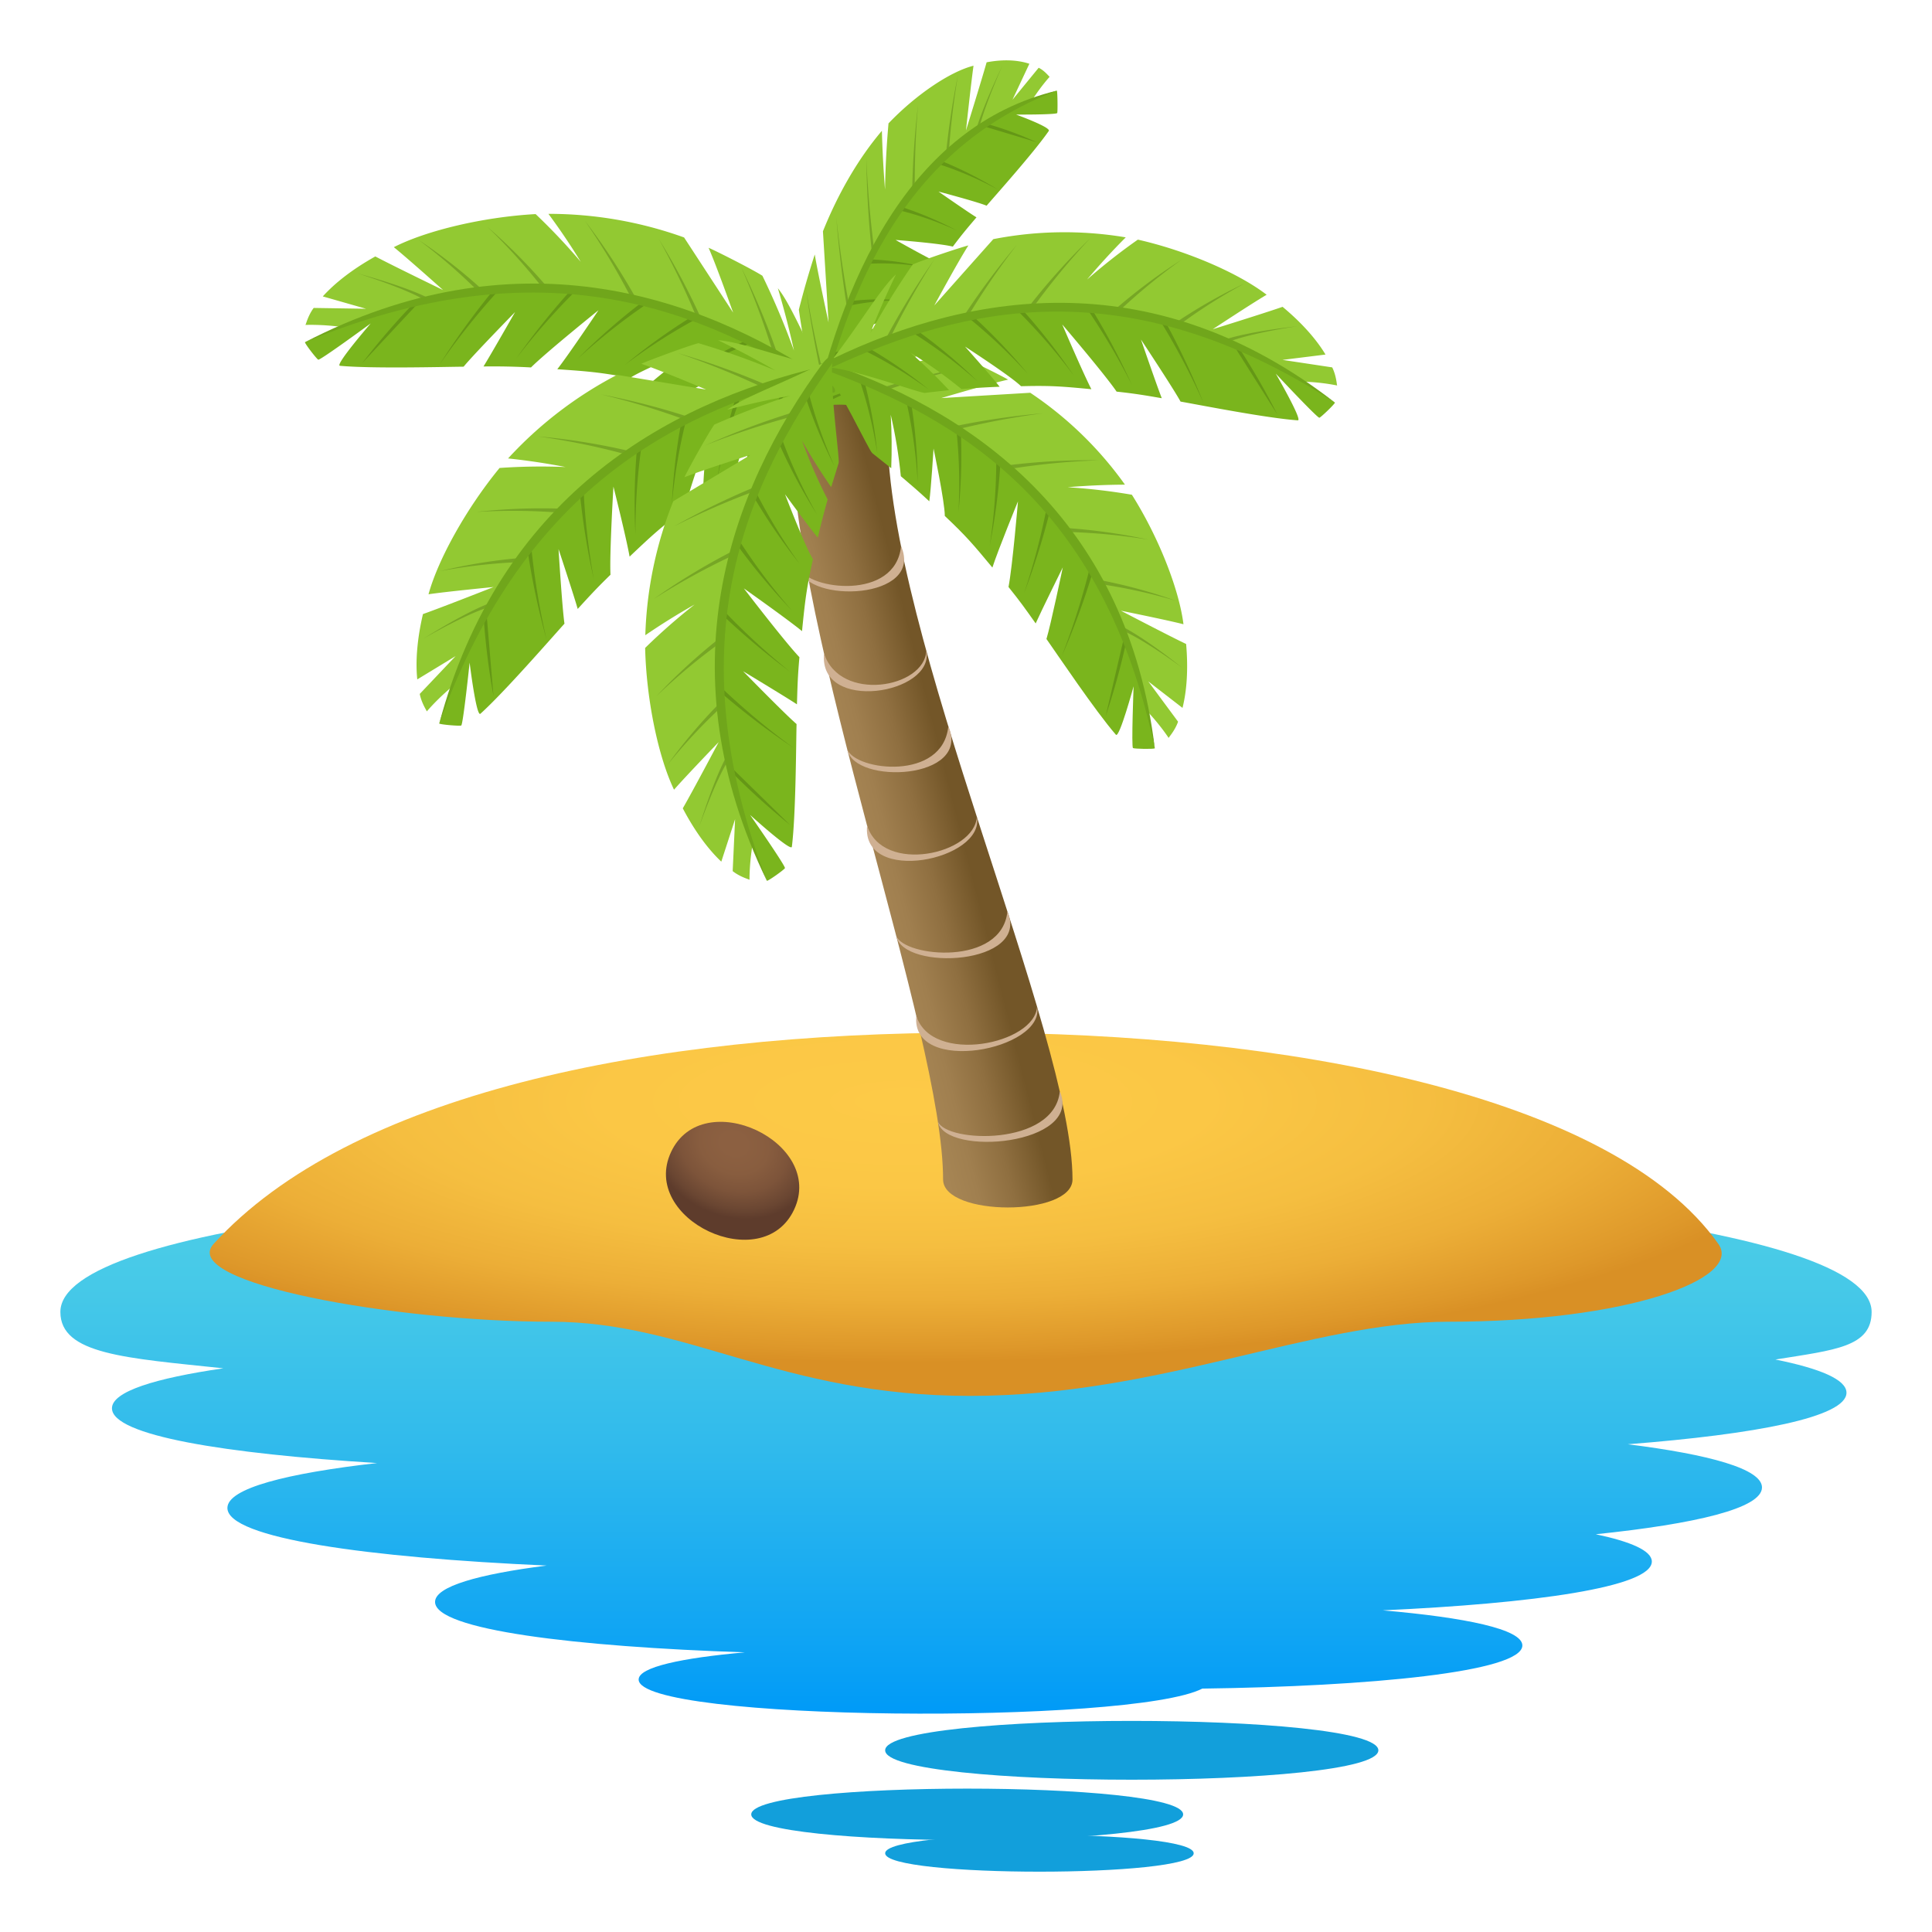
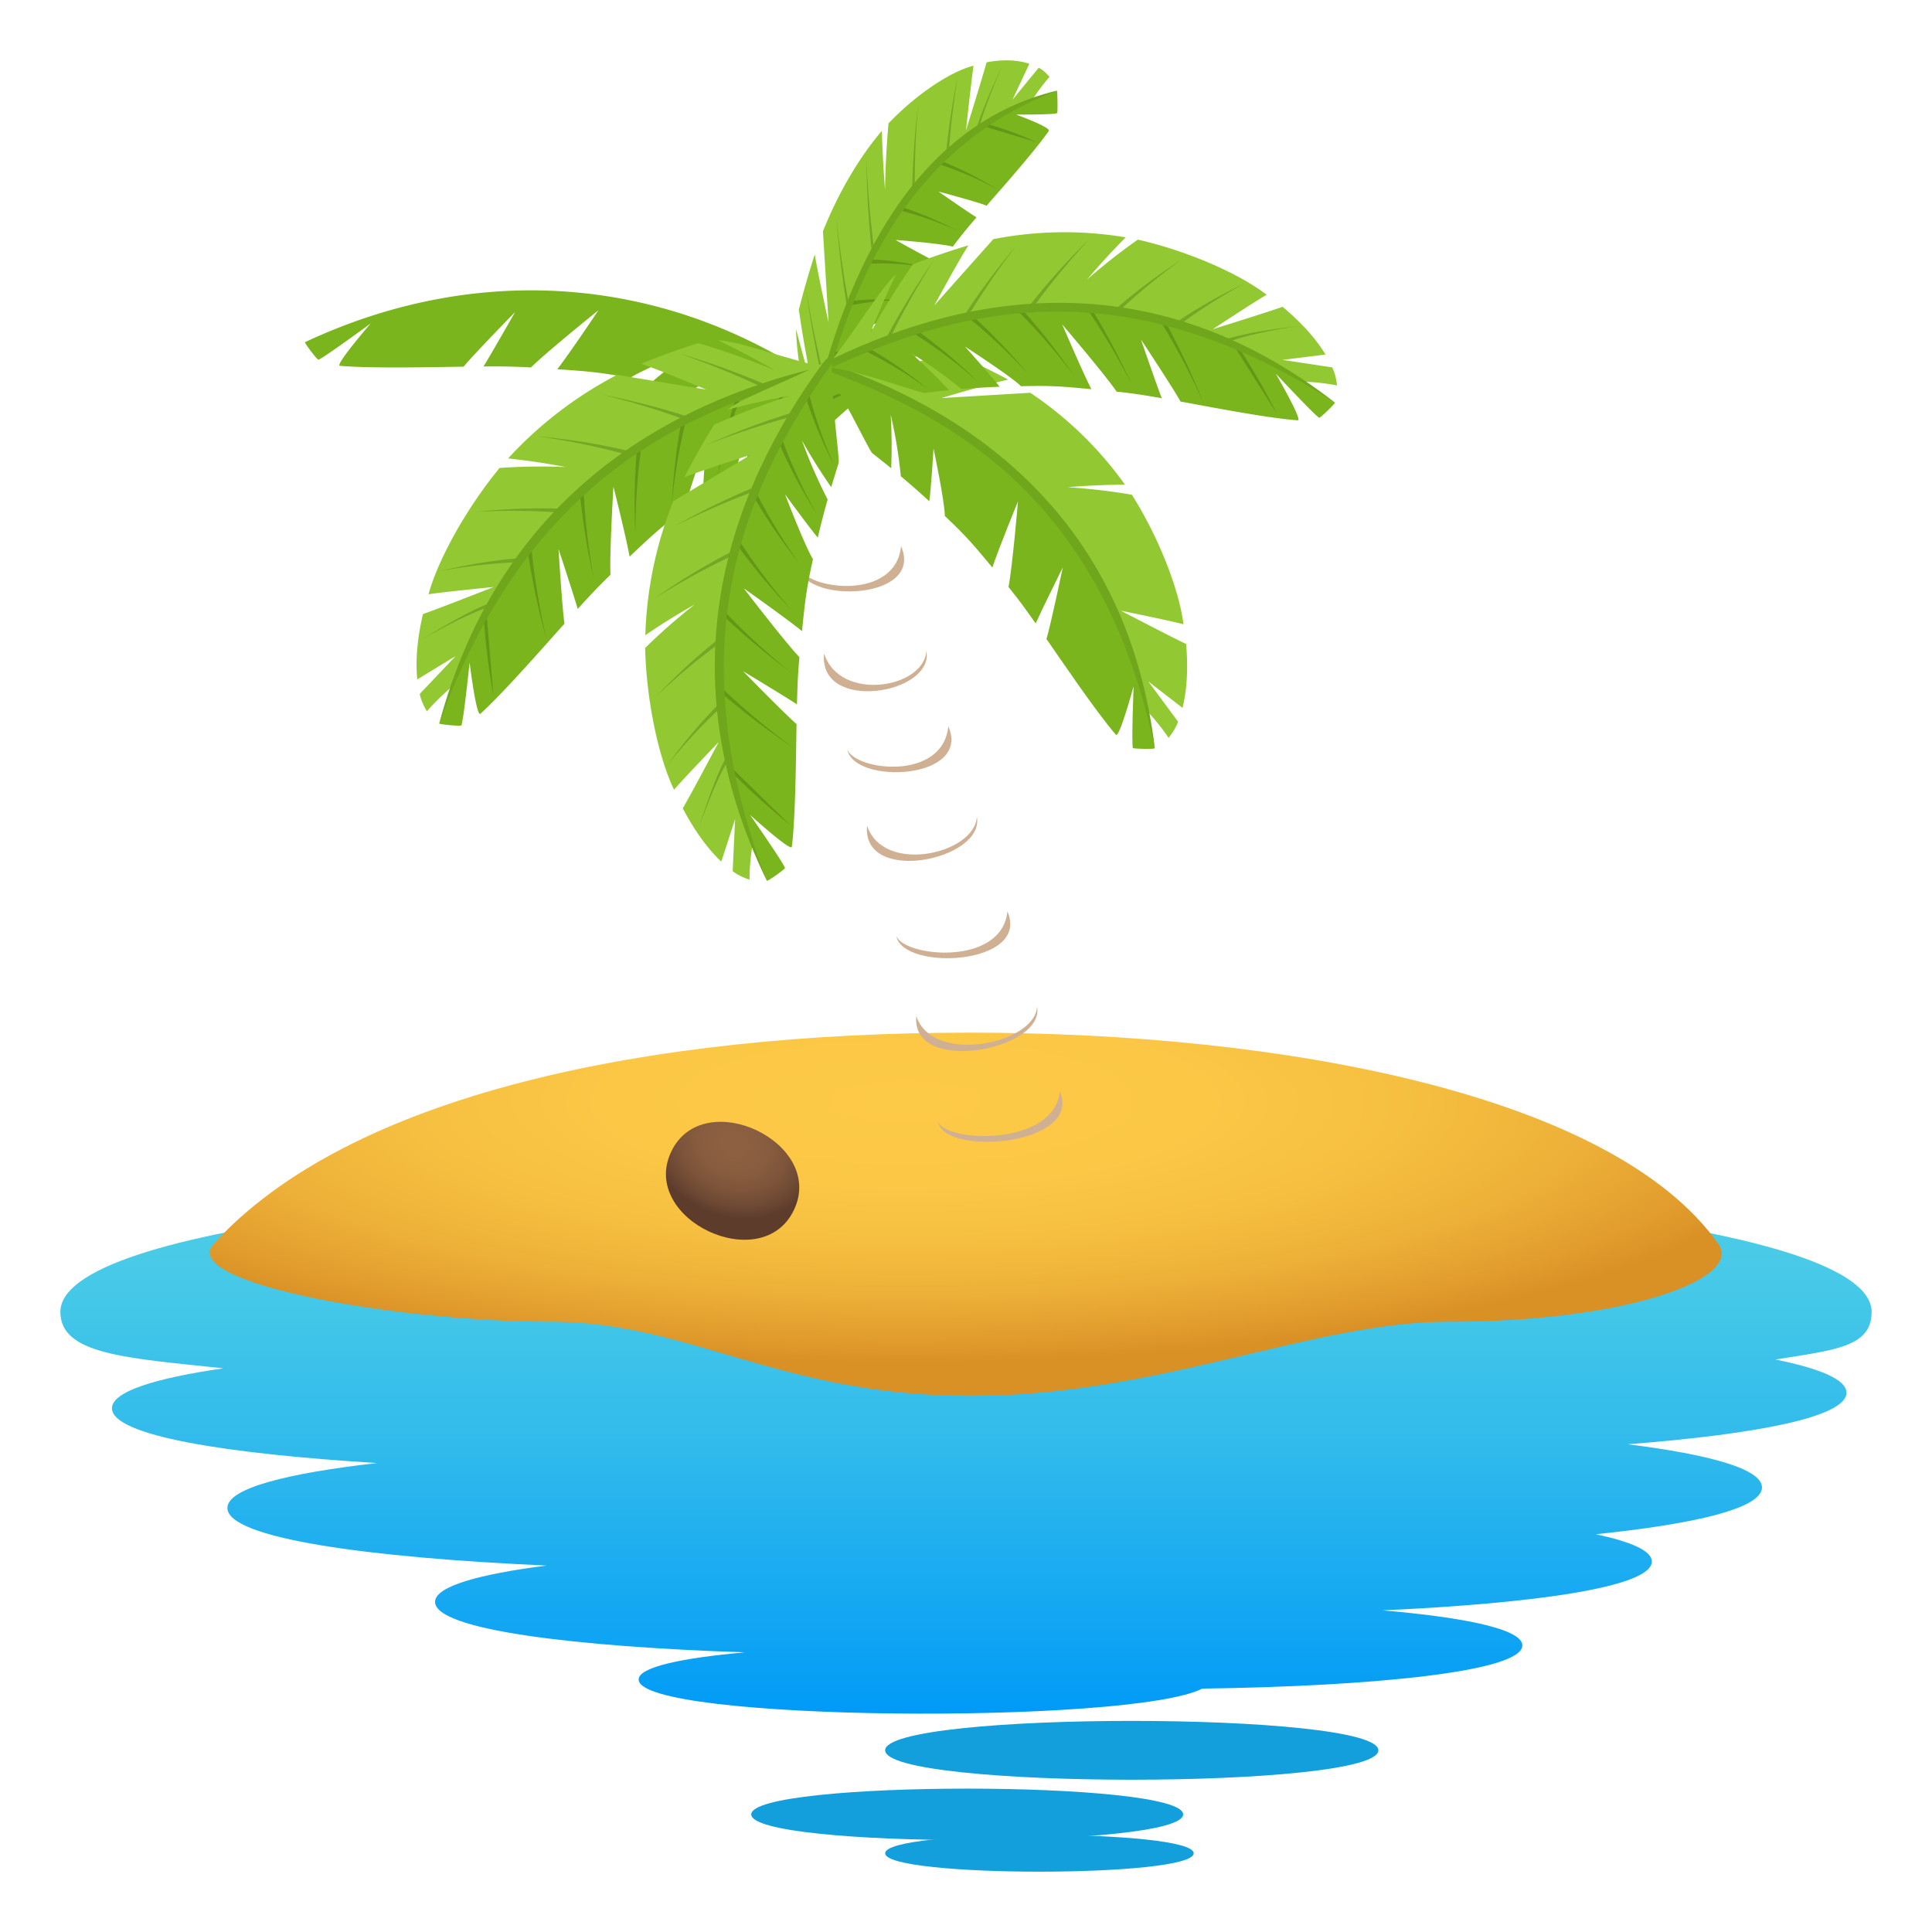
<svg xmlns="http://www.w3.org/2000/svg" xml:space="preserve" viewBox="0 0 64 64">
  <linearGradient id="a" x1="32.001" x2="32.001" y1="56.769" y2="39.116" gradientUnits="userSpaceOnUse">
    <stop offset="0" style="stop-color:#009af7" />
    <stop offset=".121" style="stop-color:#0da3f4" />
    <stop offset=".495" style="stop-color:#30baec" />
    <stop offset=".802" style="stop-color:#46c9e8" />
    <stop offset="1" style="stop-color:#4ecee6" />
  </linearGradient>
  <path fill="url(#a)" d="M62 43.46c0-5.791-60-5.793-60 0 0 1.406 2.16 1.525 5.398 1.867-2.258.328-3.689.77-3.689 1.324 0 .904 3.758 1.506 8.781 1.814-2.984.34-4.957.836-4.957 1.488 0 1.008 4.676 1.645 10.576 1.908-2.246.287-3.697.689-3.697 1.205 0 .928 4.664 1.484 10.262 1.67-2.08.186-3.518.486-3.518.9 0 1.4 16.332 1.5 18.672.301 5.508-.072 10.602-.549 10.602-1.43 0-.539-1.898-.926-4.627-1.162 4.979-.227 8.916-.766 8.916-1.617 0-.357-.693-.658-1.857-.904 3.295-.342 5.506-.857 5.506-1.551 0-.615-1.748-1.092-4.445-1.43 4.232-.33 7.244-.898 7.244-1.707 0-.438-.881-.803-2.354-1.1C60.785 44.718 62 44.624 62 43.46z" />
  <path fill="#129FDB" d="M45.66 57.981c0 1.299-16.338 1.299-16.338 0s16.338-1.298 16.338 0zm-6.467 2.123c0 1.135-14.307 1.135-14.307 0 .001-1.138 14.307-1.138 14.307 0z" />
  <path fill="#129FDB" d="M39.543 61.392c0 .813-10.221.813-10.221 0s10.221-.813 10.221 0z" />
  <radialGradient id="b" cx="75.523" cy="50.788" r="27.081" gradientTransform="matrix(1.146 0 0 .319 -56.56 20.293)" gradientUnits="userSpaceOnUse">
    <stop offset="0" style="stop-color:#fdca47" />
    <stop offset=".323" style="stop-color:#fbc745" />
    <stop offset=".555" style="stop-color:#f5be40" />
    <stop offset=".759" style="stop-color:#ecae37" />
    <stop offset=".946" style="stop-color:#de982a" />
    <stop offset="1" style="stop-color:#d99025" />
  </radialGradient>
  <path fill="url(#b)" d="M32.133 34.208c-10.715 0-20.563 2.057-25.059 7-1.176 1.293 6.041 2.576 11.186 2.576 4.537 0 7.594 2.457 13.873 2.457 6.285 0 11.316-2.457 15.855-2.457 5.91 0 9.75-1.422 8.936-2.576-3.488-4.943-14.385-7-24.791-7z" />
  <radialGradient id="c" cx="201.079" cy="87.295" r="2.891" gradientTransform="matrix(.905 .425 -.353 .752 -126.848 -113.221)" gradientUnits="userSpaceOnUse">
    <stop offset=".145" style="stop-color:#8c6041" />
    <stop offset=".406" style="stop-color:#885d3f" />
    <stop offset=".649" style="stop-color:#7d543a" />
    <stop offset=".884" style="stop-color:#6a4632" />
    <stop offset="1" style="stop-color:#5e3c2c" />
  </radialGradient>
  <path fill="url(#c)" d="M26.305 40.071c-1.049 2.236-5.123.324-4.074-1.912 1.048-2.234 5.123-.324 4.074 1.912z" />
  <path fill="#92C932" d="M32.683 2.064c-.16.571-.684 2.258-.684 2.258s.17-1.584.25-2.145c-.77.193-1.906.957-2.816 1.91a30.442 30.442 0 0 0-.115 2.193 35.827 35.827 0 0 1-.104-1.947c-.768.902-1.443 2.059-1.953 3.329l.186 3.018s-.348-1.596-.457-2.25a28.656 28.656 0 0 0-.527 1.829 39.2 39.2 0 0 0 .475 2.656 38.014 38.014 0 0 1-.566-2.014c0 .802.291 2.197.457 3.91.998-5.746 3.66-9.928 7.361-11.494.307-.48.582-.774.582-.774-.008.012-.16-.2-.365-.298l-.867 1.059.559-1.192c-.389-.128-.871-.151-1.416-.048z" />
  <path fill="#7AB51D" d="M28.716 12.959c.102-.218.209-.44.318-.665a7.953 7.953 0 0 0-1.18.082 7.312 7.312 0 0 1 1.348-.416c.17-.335.348-.669.533-.999-.275-.046-1.168-.079-1.168-.079s1.166-.448 1.479-.467c.43-.752.615-1.012 1.102-1.677-.4-.177-1.48-.789-1.48-.789s1.439.107 1.896.22c.313-.417.471-.602.783-.969-.275-.168-1.258-.854-1.258-.854s1.279.338 1.594.468c.322-.376 1.564-1.762 2.059-2.476.082-.121-1.084-.543-1.084-.543s1.35.008 1.365-.053c.016-.065.01-.666-.012-.741-4.131 1.265-7.113 5.644-8.184 11.81.342-.566 1.832-1.732 1.889-1.852z" />
  <path fill="#263D00" d="M29.323 11.38a7.545 7.545 0 0 0-1.68.299l-.049.165a7.478 7.478 0 0 1 1.729-.464zm-.605 1.405a7.43 7.43 0 0 0-1.623.548l-.037.177a7.45 7.45 0 0 1 1.66-.725zm1.236-2.827a8.108 8.108 0 0 0-1.734.011l-.061.151a7.791 7.791 0 0 1 1.795-.162zm.713-1.103a9.077 9.077 0 0 0-1.77-.259c-.021.046-.047.092-.07.138a8.46 8.46 0 0 1 1.84.121zm1.02-1.225a11.78 11.78 0 0 0-1.809-.77c-.031.034-.061.07-.09.106.645.159 1.279.383 1.899.664zm1.373-1.349a12.978 12.978 0 0 0-1.799-.918l-.098.096c.647.213 1.279.488 1.897.822zm1.279-1.571a11.348 11.348 0 0 0-1.621-.599 5.534 5.534 0 0 0-.113.077m-5.901 5.419c.168 1.002.371 1.981.607 2.934a6.145 6.145 0 0 0-.045.17 38.374 38.374 0 0 1-.562-3.104zm1-2.399c.107.997.25 1.977.43 2.938l-.059.156a37.783 37.783 0 0 1-.371-3.094zm.994-1.958c.043.984.127 1.958.246 2.916a3.696 3.696 0 0 0-.068.142 33.076 33.076 0 0 1-.178-3.058zm1.713-1.772a30.96 30.96 0 0 0-.107 2.79l-.088.11c.017-.967.082-1.937.195-2.9zm1.326-1.009a27.248 27.248 0 0 0-.314 2.675c-.033.031-.068.061-.1.092.09-.93.227-1.855.414-2.767zm1.473-.302s-.645 1.433-.807 2.215l-.111.081c.195-.813.918-2.296.918-2.296z" opacity=".25" />
  <path fill="#70A61B" d="M35.011 3.002c-4.896 1.186-7.197 6.289-8.229 11.457-.07.438.07.528.137.178.98-4.6 2.766-9.604 8.092-11.635z" />
-   <path fill="#92C932" d="M12.433 8.495c.553.293 2.244 1.113 2.244 1.113s-1.188-1.063-1.631-1.42c1.082-.553 2.971-1.001 4.697-1.096a20.267 20.267 0 0 1 1.496 1.582 21.373 21.373 0 0 0-1.072-1.59 13.25 13.25 0 0 1 4.494.782l1.625 2.49s-.547-1.544-.813-2.147c.176.069 1.416.692 1.783.926.395.812.742 1.64 1.045 2.476a29.9 29.9 0 0 0-.533-2.063c.492.617.988 1.954 1.838 3.423-4.787-3.512-10.691-4.305-16.285-2.14-.678-.092-1.205-.067-1.205-.067.016.002.078-.298.275-.563l1.734.027-1.432-.409c.406-.45.995-.908 1.74-1.324z" />
  <path fill="#7AB51D" d="M24.104 13.264c-.264-.074-.535-.146-.809-.22.488-.36.998-.696 1.525-1.011-.674.264-1.322.566-1.943.907a28.296 28.296 0 0 0-1.281-.286c.316-.283 1.41-1.122 1.41-1.122s-1.732.717-2.133.987c-1.002-.188-1.395-.218-2.412-.288.391-.5 1.365-1.955 1.365-1.955s-1.732 1.394-2.236 1.896a22.697 22.697 0 0 0-1.574-.032c.238-.381 1.047-1.803 1.047-1.803s-1.393 1.425-1.705 1.81c-.635.005-3.041.07-4.098-.03-.178-.017 1.02-1.403 1.02-1.403s-1.682 1.234-1.738 1.201c-.061-.035-.424-.503-.441-.579C16.044 8.546 22.47 9.2 27.607 12.97c-.78-.125-3.36.336-3.503.294z" />
-   <path fill="#263D00" d="M22.372 12.603a17.977 17.977 0 0 1 2.283-1.299c.055.028.107.056.162.083-.855.343-1.671.751-2.445 1.216zm1.621.528a16.867 16.867 0 0 1 2.365-1.055l.158.102c-.876.25-1.72.571-2.523.953zm-3.287-1.048a19.415 19.415 0 0 1 2.176-1.57l.168.061c-.824.448-1.608.954-2.344 1.509zm-1.57-.199a20.888 20.888 0 0 1 2.051-1.81c.059.014.115.027.174.039a20.386 20.386 0 0 0-2.225 1.771zm-2.03-.016a24.696 24.696 0 0 1 1.787-2.237h.18a22.881 22.881 0 0 0-1.967 2.237zm-2.548.213a25.146 25.146 0 0 1 1.684-2.344l.182-.015a23.41 23.41 0 0 0-1.866 2.359zm-2.567-.043a23.699 23.699 0 0 1 1.66-1.936c.063-.016.125-.028.188-.044m10.715-1.203c.406.924.756 1.862 1.047 2.811.055.028.107.058.162.088a25.262 25.262 0 0 0-1.209-2.899zm-2.729-.937c.48.864.904 1.75 1.271 2.652l.168.067a23.534 23.534 0 0 0-1.439-2.719zm-2.447-.602a22.953 22.953 0 0 1 1.486 2.469c.059.014.117.03.174.046a21.675 21.675 0 0 0-1.66-2.515zm-3.234.197c.67.644 1.287 1.329 1.852 2.051l.18.003a19.21 19.21 0 0 0-2.032-2.054zm-2.278.433c.73.543 1.41 1.137 2.039 1.771.061-.007.121-.015.182-.021a17.99 17.99 0 0 0-2.221-1.75zm-2.029 1.109s1.688.515 2.373.968c.064-.013.127-.026.189-.037-.746-.451-2.562-.931-2.562-.931z" opacity=".25" />
-   <path fill="#70A61B" d="M10.101 11.336c6.85-3.546 12.871-1.714 17.344 1.322.359.273.236.471-.063.264-4.059-2.648-9.373-4.874-17.281-1.586z" />
  <path fill="#92C932" d="M14.011 20.342c.592-.208 2.34-.896 2.34-.896s-1.59.155-2.156.24c.32-1.166 1.262-2.855 2.354-4.184a19.71 19.71 0 0 1 2.186-.031 22.34 22.34 0 0 0-1.904-.285 13.141 13.141 0 0 1 3.611-2.769l2.947.487s-1.516-.641-2.145-.853c.17-.081 1.471-.571 1.893-.683.869.258 1.719.561 2.545.903a29.942 29.942 0 0 0-1.895-1.001c.791.055 2.121.594 3.783.961-5.838 1.142-10.41 4.938-12.572 10.498-.525.436-.861.839-.861.839.012-.011-.17-.258-.232-.581l1.188-1.253-1.27.772c-.062-.596-.006-1.338.188-2.164z" />
  <path fill="#7AB51D" d="M25.427 15c-.232.144-.469.293-.709.445.064-.603.156-1.203.277-1.802a16.551 16.551 0 0 0-.635 2.036c-.359.237-.719.486-1.076.747.002-.423.115-1.791.115-1.791s-.635 1.754-.705 2.23c-.814.608-1.102.876-1.838 1.574-.109-.623-.535-2.319-.535-2.319s-.133 2.211-.098 2.919c-.463.451-.67.679-1.086 1.133-.121-.432-.635-1.984-.635-1.984s.123 1.982.197 2.472c-.426.469-1.998 2.277-2.785 2.984-.135.119-.357-1.694-.357-1.694s-.217 2.065-.279 2.084c-.066.021-.658-.028-.729-.065 1.936-6.24 6.754-10.511 13.02-11.735-.617.486-2.013 2.689-2.142 2.766z" />
  <path fill="#263D00" d="M23.769 15.825c.127-.855.318-1.708.572-2.55l.172-.063a16.735 16.735 0 0 0-.744 2.613zm1.486-.833c.203-.826.473-1.646.811-2.445.059-.017.121-.031.18-.048a15.874 15.874 0 0 0-.991 2.493zm-2.998 1.704c.039-.884.139-1.771.301-2.654.055-.027.107-.056.16-.083a18.32 18.32 0 0 0-.461 2.737zm-1.207 1.016c-.047-.9-.033-1.812.039-2.725a3.46 3.46 0 0 0 .146-.101 20.258 20.258 0 0 0-.185 2.826zm-1.379 1.478a24.143 24.143 0 0 1-.459-2.819l.121-.131c.047.998.164 1.982.338 2.95zm-1.561 2.013a24.913 24.913 0 0 1-.609-2.814c.039-.048.074-.096.111-.144.106 1.005.272 1.991.498 2.958zm-1.763 1.852c-.15-.83-.258-1.671-.32-2.522l.094-.167m6.331-8.67c.961.327 1.895.703 2.795 1.128.059-.021.117-.039.176-.059a25.865 25.865 0 0 0-2.971-1.069zm-2.535 1.371c.965.229 1.91.517 2.828.855l.164-.079a24.268 24.268 0 0 0-2.992-.776zm-2.1 1.389c.965.134 1.912.325 2.838.574.049-.034.102-.065.152-.098a21.692 21.692 0 0 0-2.99-.476zm-2.035 2.502a20.028 20.028 0 0 1 2.773.025l.125-.13a19.716 19.716 0 0 0-2.898.105zm-1.213 1.963c.896-.17 1.797-.269 2.693-.302.033-.047.068-.098.105-.145-.932.073-1.868.221-2.798.447zm-.545 2.237s1.521-.891 2.32-1.089c.035-.054.066-.109.1-.163-.836.242-2.42 1.252-2.42 1.252z" opacity=".25" />
  <path fill="#70A61B" d="M14.55 23.969c1.984-7.414 7.406-10.595 12.68-11.826.445-.081.51.145.154.223-4.707 1.19-9.946 3.587-12.834 11.603z" />
  <linearGradient id="d" x1="31.569" x2="28.379" y1="26.486" y2="27.302" gradientUnits="userSpaceOnUse">
    <stop offset="0" style="stop-color:#735628" />
    <stop offset=".393" style="stop-color:#8f6f40" />
    <stop offset=".742" style="stop-color:#a07f4f" />
    <stop offset="1" style="stop-color:#a68554" />
  </linearGradient>
-   <path fill="url(#d)" d="M35.528 39.071c0 1.237-4.287 1.237-4.287 0 0-4.875-5.018-18.026-5.018-24.797 0-1.159 3.176-1.159 3.176 0 0 6.771 6.129 19.922 6.129 24.797z" />
  <path fill="#CFB092" d="M35.108 36.152c.775 1.785-3.82 2.18-4.039 1.002.28.707 3.858.824 4.039-1.002zm-4.754-2.497c-.193 1.983 4.281 1.128 4-.311-.062 1.243-3.478 1.94-4 .311zm-1.63-6.306c-.193 1.982 3.914 1.143 3.635-.295-.063 1.241-3.112 1.924-3.635.295zm-1.426-5.704c-.195 1.984 3.668 1.351 3.389-.088-.063 1.242-2.868 1.717-3.389.088zm6.074 8.545c.777 1.786-3.463 1.993-3.682.815.28.706 3.502 1.01 3.682-.815zm-1.957-6.133c.775 1.785-3.129 1.948-3.346.771.28.707 3.164 1.053 3.346-.771zm-1.566-5.966c.775 1.786-3.146 1.91-3.365.731.279.708 3.183 1.094 3.365-.731z" />
  <path fill="#92C932" d="M39.292 21.333c-.549-.26-2.162-1.103-2.162-1.103s1.533.31 2.074.449c-.146-1.163-.826-2.893-1.709-4.29a19.92 19.92 0 0 0-2.129-.249 23.53 23.53 0 0 1 1.9-.085 12.126 12.126 0 0 0-3.137-3.044l-2.949.176s1.572-.469 2.215-.611c-.154-.096-1.355-.7-1.752-.852-.885.162-1.758.371-2.613.619a30.617 30.617 0 0 1 1.99-.778c-.779-.027-2.152.361-3.83.549 5.543 1.694 9.473 5.83 10.801 11.434.451.476.723.899.723.899-.01-.013.203-.232.311-.54l-.986-1.334 1.133.877c.145-.575.192-1.298.12-2.117z" />
  <path fill="#7AB51D" d="M28.894 15.01c.207.162.418.33.629.501.023-.589.018-1.179-.016-1.771.156.674.268 1.354.334 2.035.316.265.633.543.943.831.059-.409.141-1.747.141-1.747s.373 1.763.373 2.233c.711.669.953.958 1.576 1.709.193-.594.848-2.193.848-2.193s-.182 2.154-.314 2.837c.389.482.559.725.9 1.207.18-.405.898-1.857.898-1.857s-.398 1.907-.541 2.372c.35.497 1.633 2.407 2.301 3.172.113.13.586-1.605.586-1.605s-.078 2.022-.02 2.047c.063.027.648.038.723.01-1.01-6.239-5.117-10.859-11.064-12.677.535.533 1.589 2.808 1.703 2.896z" />
-   <path fill="#263D00" d="M30.399 15.973a17.176 17.176 0 0 0-.201-2.525c-.055-.026-.107-.054-.158-.079.191.863.311 1.735.359 2.604zm-1.336-.954a15.561 15.561 0 0 0-.447-2.451l-.17-.064c.282.828.485 1.668.617 2.515zm2.688 1.95c.086-.858.115-1.728.08-2.599a9.122 9.122 0 0 0-.145-.097c.092.901.112 1.804.065 2.696zm1.035 1.108a20.59 20.59 0 0 0 .348-2.643c-.045-.037-.086-.075-.131-.111-.006.927-.08 1.846-.217 2.754zm1.139 1.569c.332-.872.617-1.769.846-2.683a4.019 4.019 0 0 0-.098-.142c-.19.964-.442 1.906-.748 2.825zm1.242 2.105c.379-.863.709-1.753.99-2.664l-.088-.148c-.244.961-.547 1.9-.902 2.812zm1.459 1.973a23.1 23.1 0 0 0 .67-2.41 15.274 15.274 0 0 0-.068-.171m-4.961-9.034c-.986.22-1.951.49-2.891.811a5.812 5.812 0 0 0-.162-.074 26.07 26.07 0 0 1 3.053-.737zm2.283 1.582c-.977.127-1.939.309-2.885.545-.049-.032-.1-.063-.148-.093a24.634 24.634 0 0 1 3.033-.452zm1.853 1.557c-.959.032-1.914.124-2.854.27a3.478 3.478 0 0 0-.133-.108 21.9 21.9 0 0 1 2.987-.162zm1.635 2.628a20.011 20.011 0 0 0-2.713-.255 5.525 5.525 0 0 0-.104-.137c.942.061 1.883.189 2.817.392zm.91 2.024a17.847 17.847 0 0 0-2.588-.563c-.029-.05-.057-.102-.084-.151.901.164 1.795.4 2.672.714zm.215 2.221s-1.359-1.016-2.113-1.288l-.074-.168c.783.32 2.187 1.456 2.187 1.456z" opacity=".25" />
  <path fill="#70A61B" d="M38.255 24.791c-.893-7.381-5.742-11.007-10.719-12.729-.424-.122-.52.088-.182.199 4.43 1.627 9.208 4.475 10.901 12.53z" />
  <path fill="#92C932" d="M42.487 10.164c-.572.201-2.313.742-2.313.742s1.303-.859 1.785-1.142c-.934-.718-2.646-1.459-4.266-1.826-.588.412-1.148.854-1.682 1.322.406-.482.832-.948 1.281-1.397a12.251 12.251 0 0 0-4.387.059c-.51.571-1.955 2.197-1.955 2.197s.775-1.436 1.129-1.988c-.18.04-1.457.459-1.844.631-.51.736-.979 1.498-1.404 2.274.258-.657.541-1.307.85-1.949-.568.529-1.262 1.77-2.313 3.082 5.121-2.702 10.844-2.548 15.777.474a6.785 6.785 0 0 1 1.152.127c-.016-.002-.021-.308-.166-.6l-1.646-.248 1.424-.177c-.305-.509-.787-1.053-1.422-1.581z" />
  <path fill="#7AB51D" d="M30.638 13.015c.262-.031.529-.061.801-.09a18.152 18.152 0 0 0-1.273-1.238 15.87 15.87 0 0 1 1.686 1.203 24.56 24.56 0 0 1 1.262-.078c-.25-.33-1.146-1.331-1.146-1.331s1.52.982 1.855 1.313c.979-.026 1.355.006 2.33.099-.285-.556-.965-2.145-.965-2.145s1.408 1.648 1.801 2.225c.619.067.912.118 1.496.218-.162-.413-.689-1.944-.689-1.944s1.078 1.627 1.311 2.056c.6.105 2.867.552 3.885.621.172.012-.73-1.546-.73-1.546s1.387 1.483 1.445 1.46c.063-.025.484-.429.516-.501-5.16-3.694-11.355-4.067-16.85-1.167.755-.001 3.122.864 3.265.845z" />
  <path fill="#263D00" d="M32.388 12.637a17.41 17.41 0 0 0-1.943-1.643l-.168.056a16.398 16.398 0 0 1 2.111 1.587zm-1.625.264a15.738 15.738 0 0 0-2.063-1.415l-.166.075c.789.386 1.533.835 2.229 1.34zm3.289-.512a18.54 18.54 0 0 0-1.797-1.893l-.17.033a17.861 17.861 0 0 1 1.967 1.86zm1.519.053a20.358 20.358 0 0 0-1.639-2.11 8.64 8.64 0 0 1-.172.013c.659.658 1.262 1.36 1.811 2.097zm1.924.307a23.42 23.42 0 0 0-1.316-2.489 3.353 3.353 0 0 0-.17-.029 22.25 22.25 0 0 1 1.486 2.518zm2.379.614c-.35-.878-.75-1.738-1.201-2.578l-.17-.044c.516.85.973 1.725 1.371 2.622zm2.438.364a23.122 23.122 0 0 0-1.248-2.172l-.17-.073M30.95 8.595a27.347 27.347 0 0 0-1.465 2.604c-.055.021-.111.041-.166.063a26.324 26.324 0 0 1 1.631-2.667zm2.74-.49a24.15 24.15 0 0 0-1.648 2.414 4.333 4.333 0 0 0-.172.039 24.23 24.23 0 0 1 1.82-2.453zm2.418-.205a23.567 23.567 0 0 0-1.822 2.198 3.342 3.342 0 0 0-.172.018A21.883 21.883 0 0 1 36.108 7.9zm3.03.706a19.603 19.603 0 0 0-2.098 1.729l-.17-.025a18.81 18.81 0 0 1 2.268-1.704zm2.084.788c-.783.421-1.525.898-2.229 1.424l-.166-.048a17.224 17.224 0 0 1 2.395-1.376zm1.736 1.416s-1.686.24-2.41.578c-.059-.022-.115-.046-.172-.066.781-.326 2.582-.512 2.582-.512z" opacity=".25" />
  <path fill="#70A61B" d="M44.22 13.335c-5.893-4.583-11.902-3.732-16.645-1.447-.387.211-.303.427.014.268 4.289-1.966 9.693-3.318 16.631 1.179z" />
  <path fill="#92C932" d="M22.618 26.777c.313-.539 1.189-2.194 1.189-2.194s-1.105 1.147-1.479 1.577c-.523-1.092-.916-2.98-.957-4.696.523-.513 1.07-.991 1.637-1.437-.555.313-1.1.652-1.631 1.015a13 13 0 0 1 .926-4.438l2.557-1.534s-1.57.494-2.186.739c.074-.173.74-1.384.988-1.743.828-.366 1.67-.684 2.523-.96-.701.129-1.398.285-2.094.467.637-.47 1.998-.921 3.502-1.719-3.684 4.643-4.664 10.479-2.66 16.099-.113.67-.105 1.193-.105 1.193.004-.015-.299-.085-.557-.289l.08-1.72-.457 1.406c-.44-.415-.881-1.013-1.276-1.766z" />
  <path fill="#7AB51D" d="m27.78 15.34-.246.797a19.201 19.201 0 0 1-.969-1.547c.244.676.529 1.329.852 1.956-.117.412-.227.834-.326 1.263-.275-.321-1.086-1.435-1.086-1.435s.666 1.741.926 2.149c-.219.987-.262 1.377-.363 2.384-.492-.403-1.926-1.415-1.926-1.415s1.35 1.764 1.84 2.278c-.057.643-.064.949-.082 1.562-.375-.247-1.783-1.096-1.783-1.096s1.393 1.427 1.77 1.749c-.016.631-.023 3.021-.156 4.066-.023.178-1.383-1.055-1.383-1.055s1.189 1.707 1.154 1.763c-.037.06-.518.403-.596.421-2.623-5.988-1.764-12.344 2.189-17.327-.151.77.232 3.346.185 3.487z" />
  <path fill="#263D00" d="M27.062 17.039a18.111 18.111 0 0 1-1.236-2.306l.09-.158c.317.857.702 1.68 1.146 2.464zm.582-1.593a16.532 16.532 0 0 1-.988-2.382c.035-.051.072-.1.107-.152.224.88.521 1.724.881 2.534zm-1.157 3.23a19.314 19.314 0 0 1-1.514-2.208c.025-.056.047-.111.068-.167.425.834.909 1.627 1.446 2.375zm-.25 1.553a21.385 21.385 0 0 1-1.758-2.093c.018-.056.031-.114.047-.171.52.8 1.092 1.556 1.711 2.264zm-.078 2.014a24.22 24.22 0 0 1-2.197-1.843l.006-.179c.691.728 1.424 1.4 2.191 2.022zm.135 2.536a25.273 25.273 0 0 1-2.307-1.743l-.01-.181a23.774 23.774 0 0 0 2.317 1.924zm-.123 2.547a23.5 23.5 0 0 1-1.896-1.707 6.275 6.275 0 0 1-.039-.188m-.88-10.675a26.639 26.639 0 0 1 2.861-.952l.094-.157a26.27 26.27 0 0 0-2.955 1.109zm-1.025 2.68a25.174 25.174 0 0 1 2.709-1.181c.021-.056.049-.109.072-.166-.947.387-1.877.836-2.781 1.347zm-.684 2.412c.82-.523 1.666-.99 2.531-1.4.016-.059.035-.114.051-.171a21.512 21.512 0 0 0-2.582 1.571zm.098 3.215a19.775 19.775 0 0 1 2.121-1.774l.01-.179a19.205 19.205 0 0 0-2.131 1.953zm.365 2.274a18.08 18.08 0 0 1 1.846-1.971l-.014-.179c-.66.66-1.273 1.377-1.832 2.15zm1.053 2.049s.57-1.659 1.049-2.327c-.01-.063-.023-.126-.033-.188-.475.726-1.016 2.515-1.016 2.515z" opacity=".25" />
  <path fill="#70A61B" d="M25.405 29.181c-3.355-6.91-1.324-12.83 1.871-17.175.285-.349.48-.222.262.068-2.791 3.949-5.195 9.154-2.133 17.107z" />
</svg>